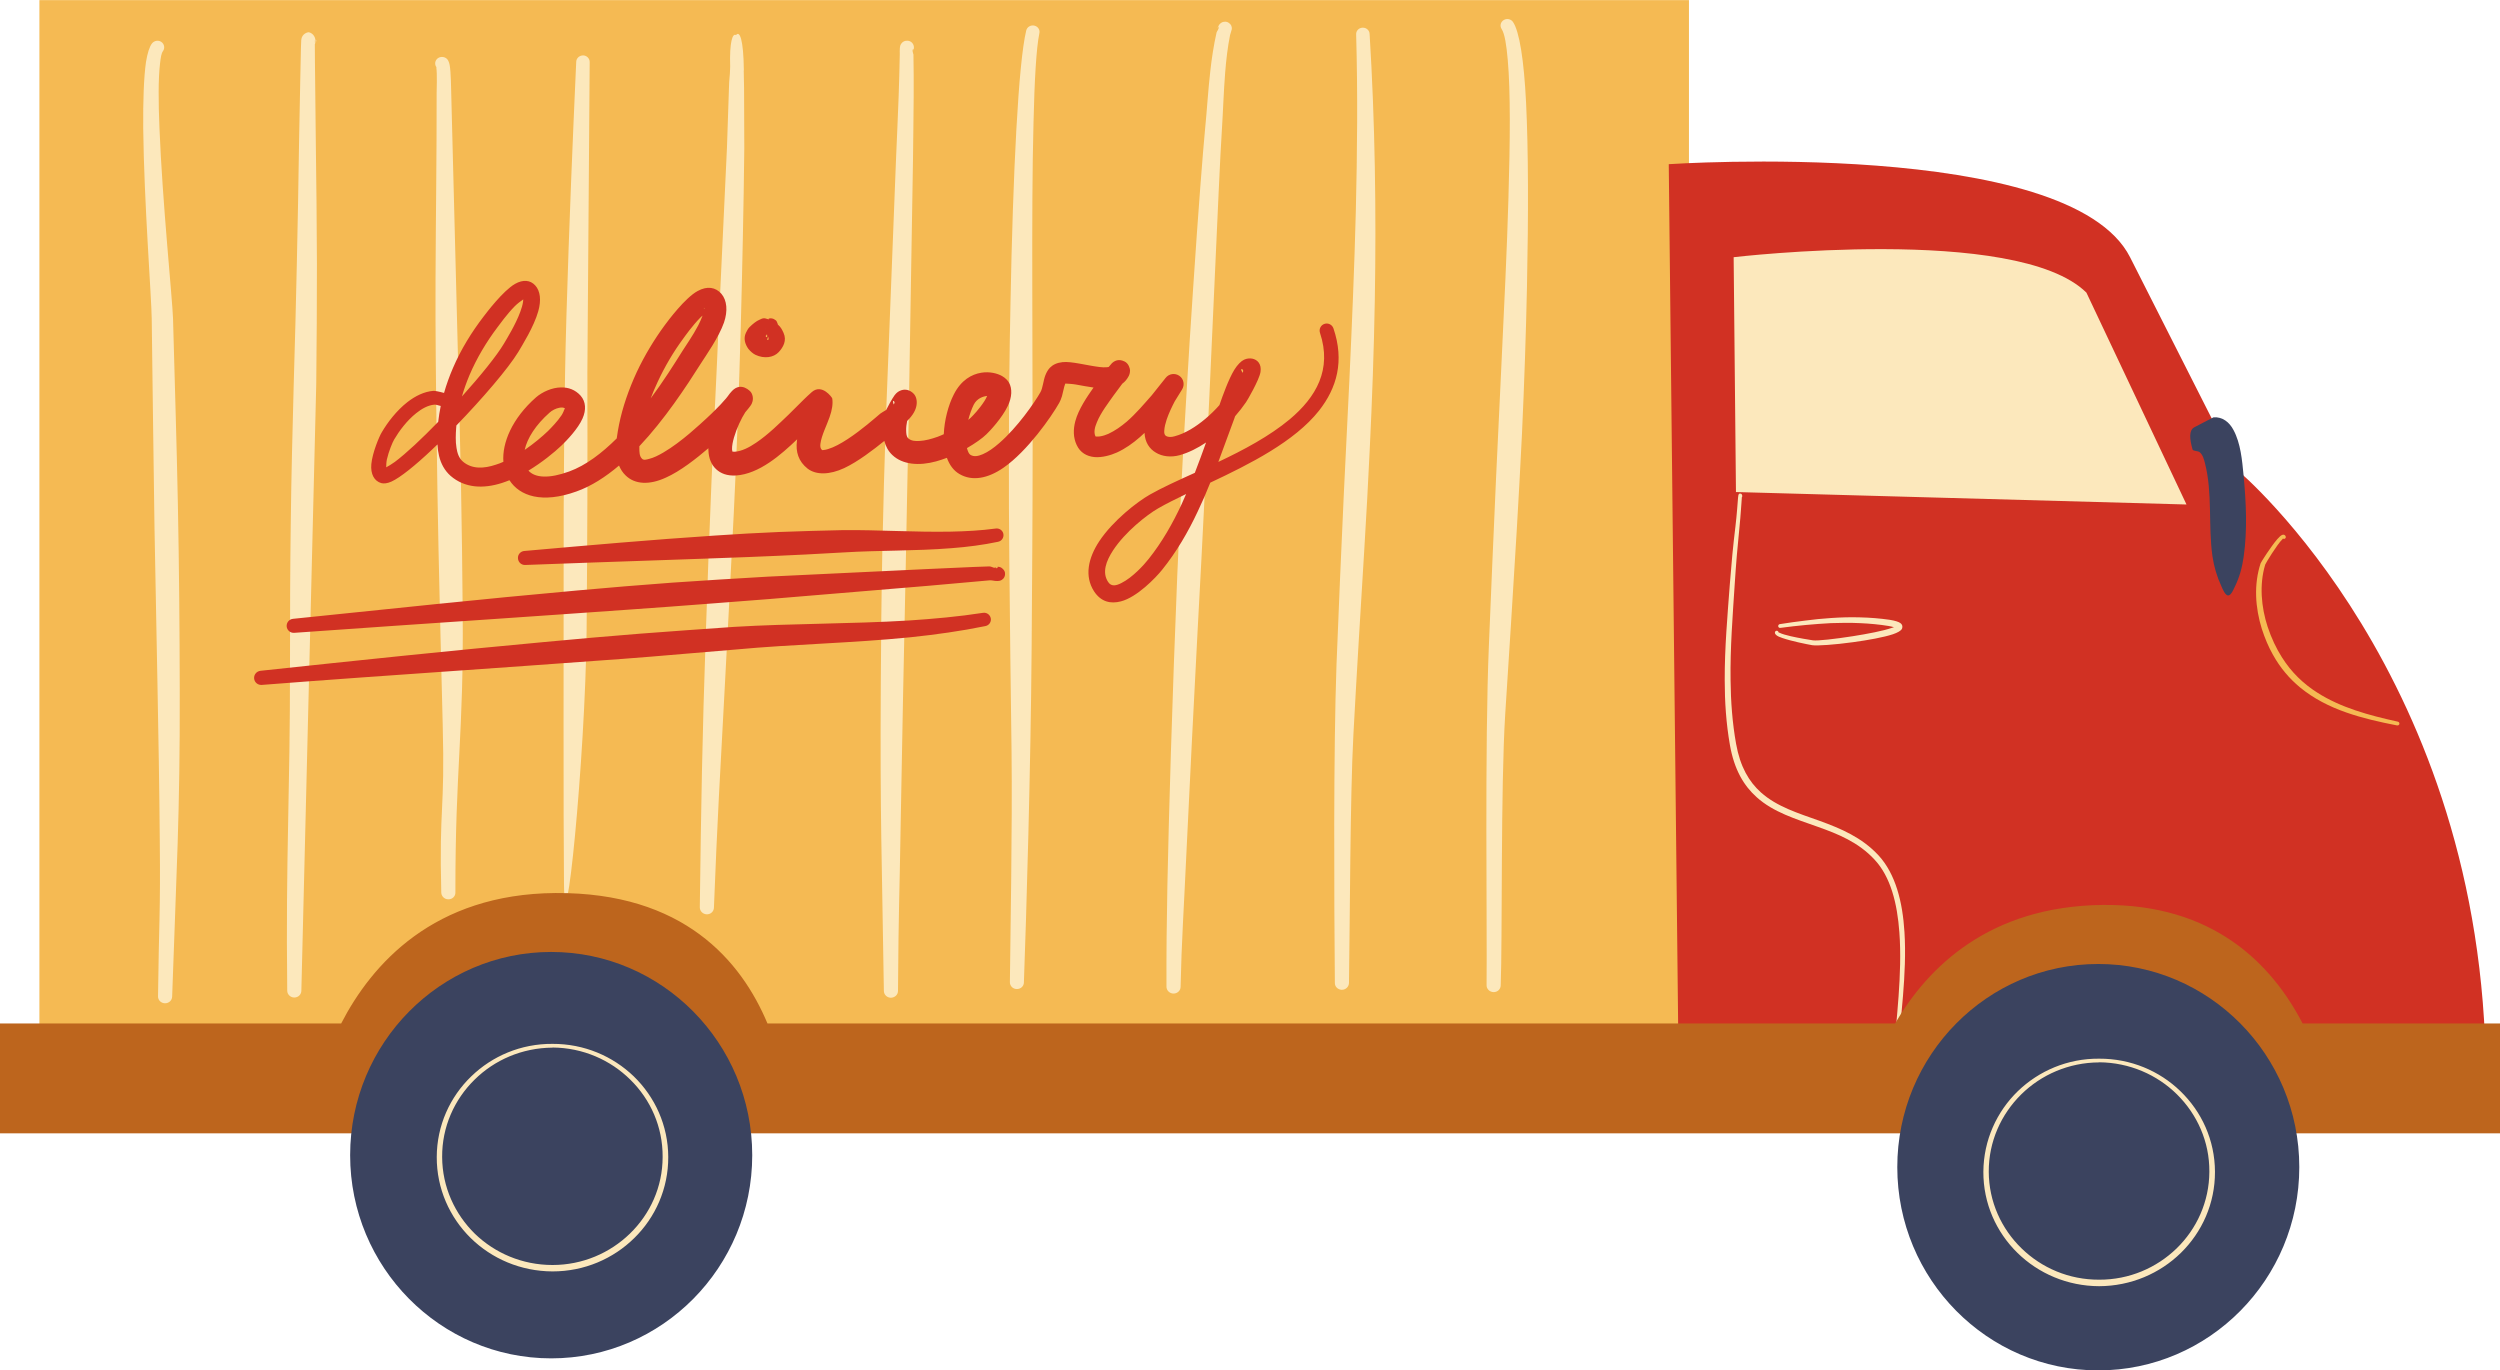
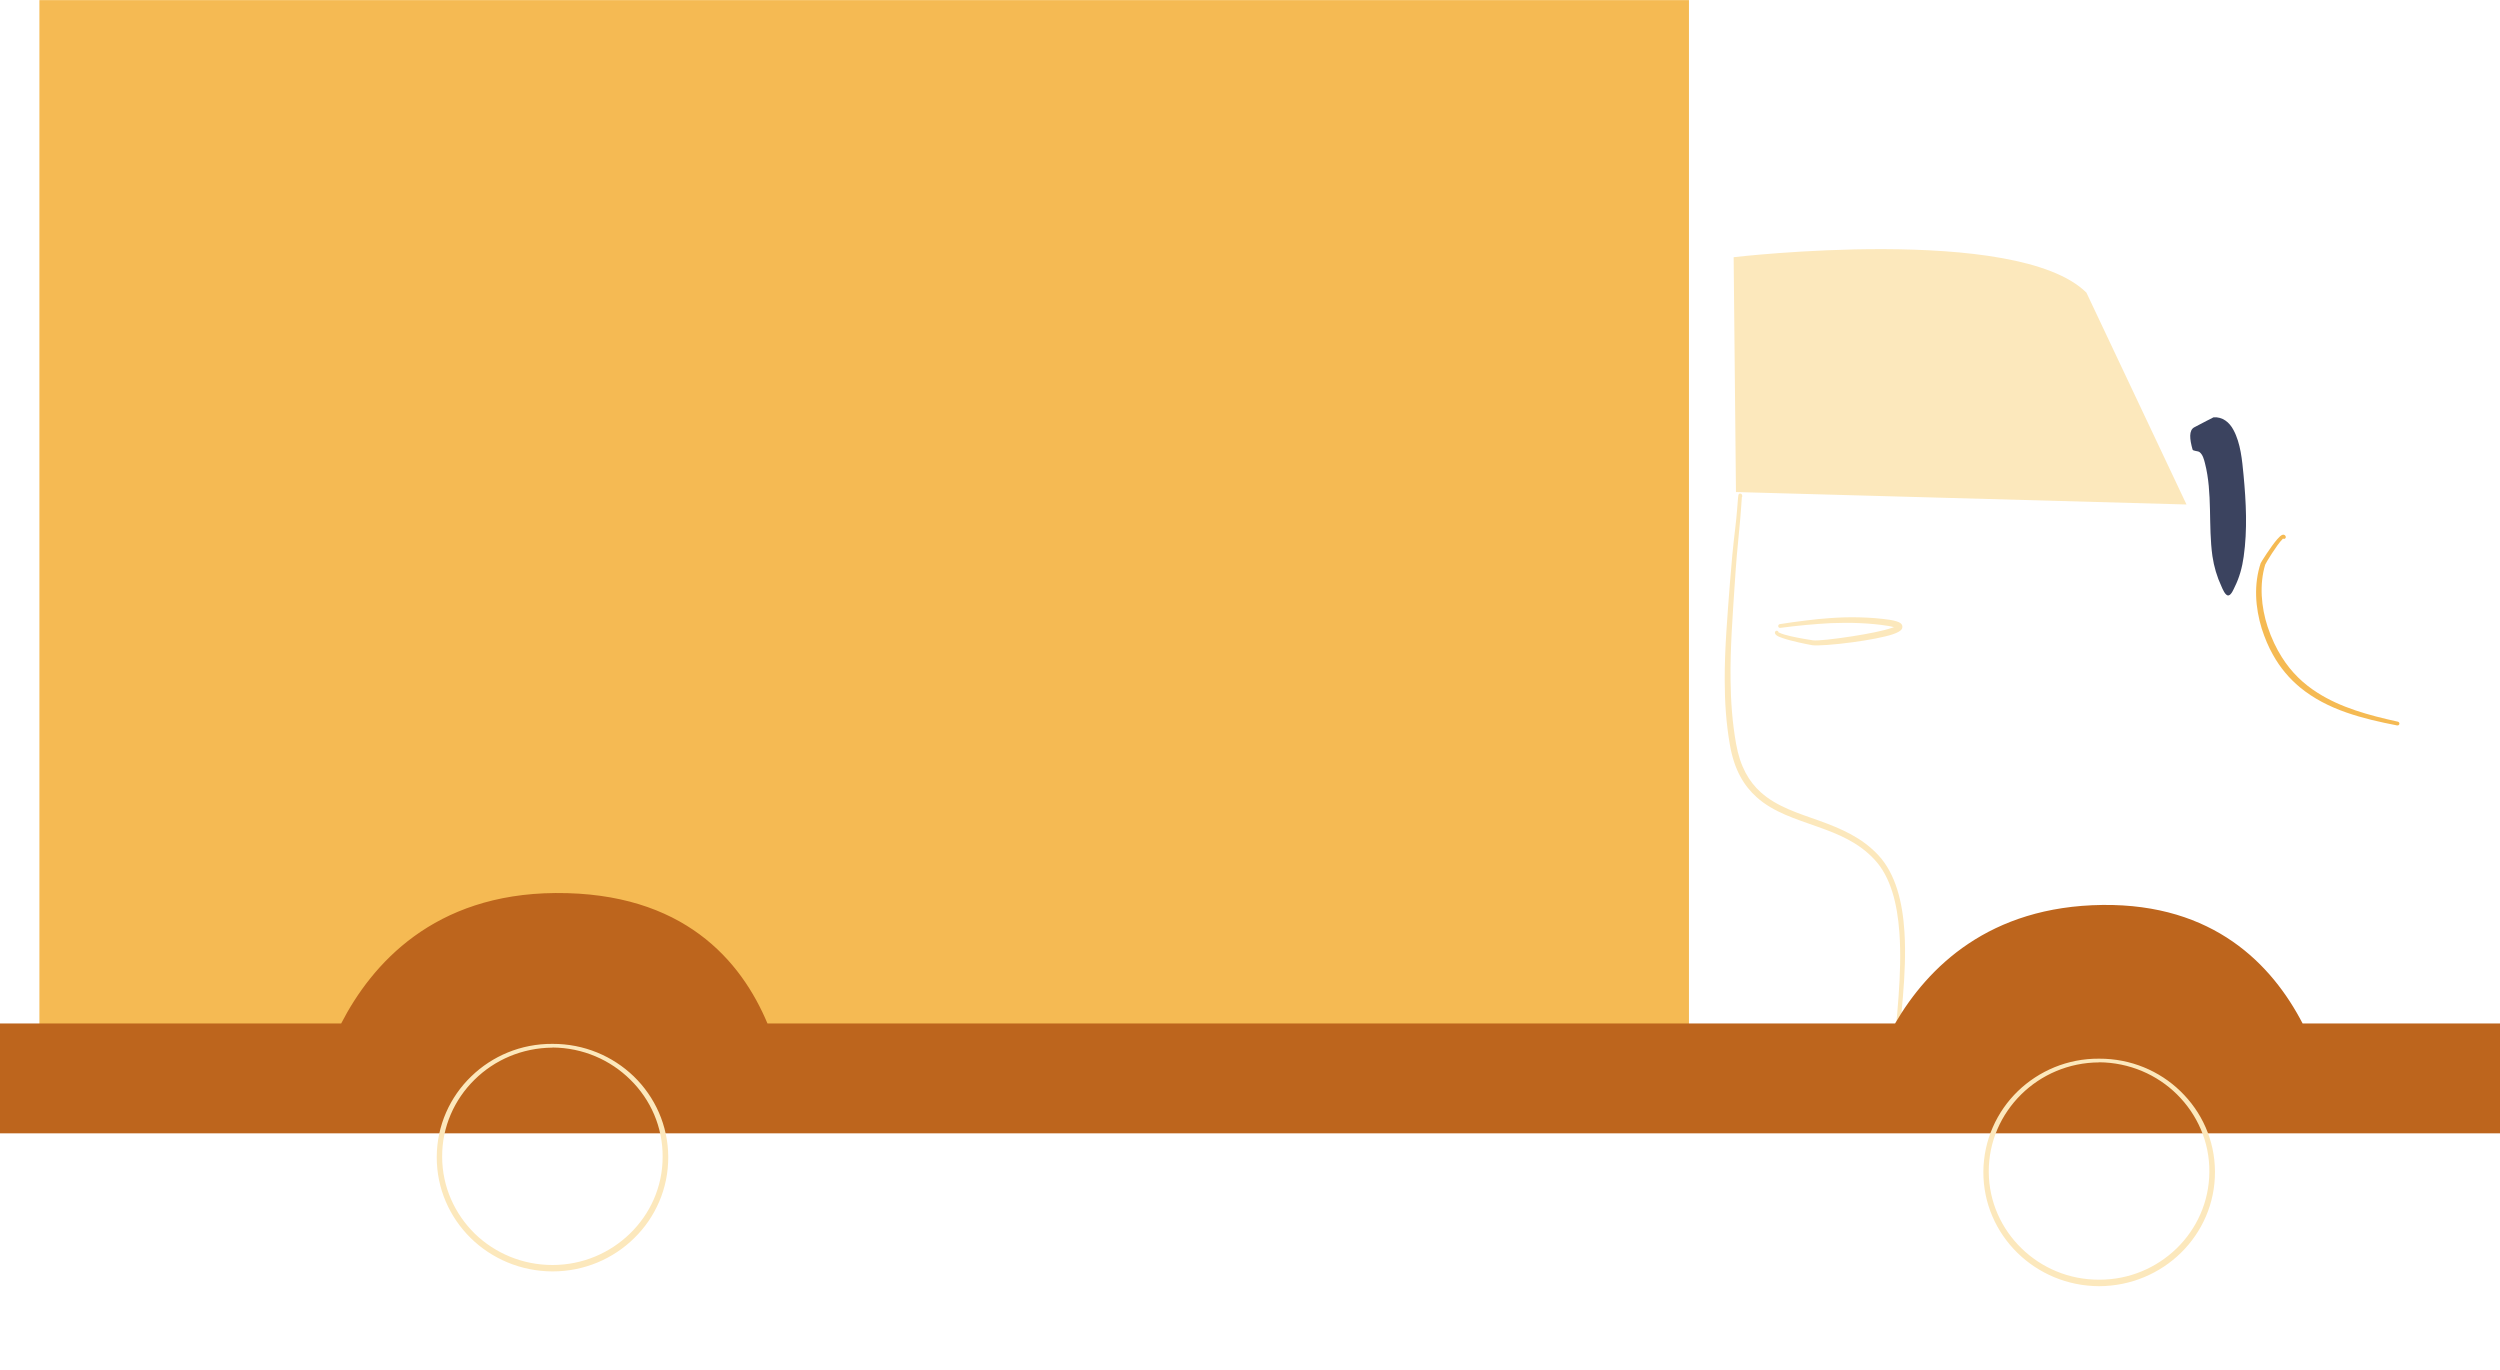
<svg xmlns="http://www.w3.org/2000/svg" height="48.5" preserveAspectRatio="xMidYMid meet" version="1.0" viewBox="0.0 0.0 88.5 48.5" width="88.5" zoomAndPan="magnify">
  <defs>
    <clipPath id="a">
      <path d="M 0 31 L 88.5 31 L 88.5 41 L 0 41 Z M 0 31" />
    </clipPath>
    <clipPath id="b">
-       <path d="M 12 33 L 82 33 L 82 48.512 L 12 48.512 Z M 12 33" />
-     </clipPath>
+       </clipPath>
  </defs>
  <g>
    <g id="change1_1">
      <path d="M 59.789 0.004 L 59.789 37.934 L 1.395 37.934 L 1.395 0.004 L 59.789 0.004" fill="#f5ba53" fill-rule="evenodd" />
    </g>
    <g id="change2_1">
-       <path d="M 43.117 0.98 L 43.117 1.012 L 43.125 1.039 C 43.145 1.004 43.156 0.969 43.133 0.961 C 43.129 0.961 43.125 0.961 43.121 0.961 Z M 43.523 1.172 C 43.527 1.168 43.527 1.168 43.527 1.164 C 43.531 1.164 43.531 1.16 43.535 1.16 Z M 11.168 1.422 C 11.16 1.422 11.156 1.422 11.148 1.422 C 11.141 1.418 11.148 1.438 11.148 1.445 C 11.145 1.461 11.145 1.48 11.145 1.504 L 11.168 1.484 C 11.168 1.473 11.168 1.457 11.168 1.441 Z M 32.34 1.75 C 32.336 1.75 32.332 1.746 32.328 1.746 C 32.305 1.746 32.301 1.773 32.305 1.809 L 32.312 1.797 C 32.324 1.785 32.332 1.766 32.34 1.75 Z M 32.234 1.871 C 32.219 1.883 32.199 1.891 32.18 1.895 C 32.164 1.898 32.145 1.902 32.125 1.902 C 32.16 1.902 32.199 1.895 32.234 1.871 Z M 15.445 2.371 C 15.445 2.363 15.445 2.348 15.441 2.348 C 15.438 2.348 15.434 2.352 15.434 2.352 L 15.445 2.371 L 15.445 2.383 L 15.465 2.398 Z M 15.543 2.453 C 15.547 2.457 15.555 2.461 15.562 2.461 C 15.57 2.465 15.574 2.469 15.582 2.469 Z M 15.59 2.469 L 15.602 2.473 L 15.582 2.469 Z M 15.609 2.473 L 15.617 2.473 Z M 53.16 1.031 C 53.266 1.199 53.328 1.578 53.375 2.129 C 53.473 3.227 53.461 4.949 53.398 7.039 C 53.348 8.805 53.25 10.828 53.148 12.961 C 53.086 14.246 53.023 15.574 52.961 16.91 C 52.871 18.91 52.785 20.926 52.707 22.836 C 52.555 26.43 52.648 32.785 52.625 34.875 C 52.621 35.008 52.734 35.117 52.871 35.121 C 53.008 35.125 53.121 35.02 53.125 34.887 C 53.188 33.281 53.121 27.875 53.285 25.277 C 53.414 23.258 53.559 21.047 53.691 18.801 C 53.758 17.648 53.824 16.488 53.879 15.34 C 53.961 13.547 54.02 11.789 54.055 10.148 C 54.109 7.578 54.105 5.301 54.023 3.637 C 53.949 2.125 53.785 1.102 53.559 0.777 C 53.488 0.672 53.34 0.641 53.23 0.711 C 53.117 0.781 53.086 0.922 53.16 1.031 Z M 48.008 1.219 C 48.066 3.301 48.047 5.391 47.996 7.484 C 47.945 9.488 47.859 11.492 47.766 13.5 C 47.703 14.836 47.637 16.172 47.57 17.512 C 47.477 19.52 47.391 21.531 47.312 23.535 C 47.203 26.562 47.227 31.789 47.254 34.793 C 47.25 34.93 47.363 35.035 47.5 35.039 C 47.641 35.039 47.75 34.93 47.754 34.797 C 47.789 32.609 47.793 28.211 47.91 26.012 C 48.027 23.82 48.164 21.629 48.297 19.434 C 48.367 18.262 48.434 17.09 48.488 15.918 C 48.574 14.156 48.637 12.398 48.668 10.637 C 48.723 7.48 48.676 4.328 48.484 1.199 C 48.48 1.074 48.367 0.973 48.234 0.98 C 48.102 0.984 48 1.094 48.008 1.219 Z M 36.328 1.082 C 36.051 2.223 35.859 6.059 35.77 10.793 C 35.734 12.508 35.715 14.348 35.715 16.215 C 35.711 17.414 35.719 18.625 35.73 19.828 C 35.75 22.184 35.781 24.5 35.809 26.602 C 35.84 29.359 35.766 33.141 35.75 34.766 C 35.746 34.898 35.855 35.012 35.992 35.012 C 36.133 35.016 36.246 34.91 36.246 34.777 C 36.332 32.457 36.488 27.199 36.52 22.926 C 36.535 20.66 36.555 18.281 36.555 15.957 C 36.555 13.945 36.543 11.973 36.543 10.152 C 36.539 7.93 36.543 5.93 36.586 4.355 C 36.621 2.832 36.684 1.711 36.793 1.18 C 36.824 1.055 36.742 0.934 36.613 0.906 C 36.484 0.879 36.355 0.957 36.328 1.082 Z M 26.055 1.242 C 26.184 1.074 26.32 1.391 26.332 2.48 C 26.332 2.488 26.332 2.496 26.328 2.504 C 26.336 2.801 26.336 2.789 26.34 3.121 L 26.348 5.254 C 26.336 6.309 26.32 7.363 26.297 8.418 C 26.277 9.473 26.25 10.523 26.223 11.578 C 26.191 12.672 26.16 13.766 26.117 14.859 C 26.078 15.953 26.031 17.047 25.977 18.141 C 25.879 20.18 25.766 22.223 25.66 24.262 C 25.496 27.32 25.391 29.07 25.273 32.133 C 25.27 32.266 25.156 32.371 25.02 32.367 C 24.883 32.363 24.773 32.254 24.773 32.121 C 24.82 28.473 24.859 26.129 24.984 22.48 C 25.047 20.66 25.109 18.836 25.188 17.016 C 25.266 15.191 25.363 13.371 25.438 11.551 L 25.734 5.238 L 25.805 3.121 C 25.812 2.766 25.84 2.703 25.844 2.457 L 25.848 2.359 C 25.82 1.477 25.934 1.164 26.055 1.242 Z M 15.434 2.352 C 15.414 2.324 15.406 2.289 15.406 2.254 C 15.398 2.129 15.504 2.02 15.633 2.016 C 15.695 2.012 15.762 2.031 15.82 2.082 C 15.848 2.109 15.898 2.184 15.918 2.301 C 15.965 2.551 15.969 3.191 15.973 3.281 L 16.215 12.742 C 16.25 14.227 16.293 15.707 16.32 17.191 C 16.348 18.672 16.367 20.156 16.379 21.641 C 16.418 26.09 16.117 27.141 16.121 31.594 C 16.125 31.727 16.016 31.836 15.875 31.836 C 15.738 31.84 15.625 31.73 15.621 31.598 C 15.543 28.484 15.754 28.77 15.672 25.656 C 15.621 23.578 15.566 21.504 15.523 19.43 C 15.496 18.094 15.473 16.758 15.457 15.426 C 15.441 14.535 15.438 13.645 15.426 12.758 C 15.418 11.809 15.414 10.859 15.418 9.914 C 15.426 7.703 15.461 5.496 15.457 3.289 C 15.457 3.207 15.48 2.617 15.445 2.383 C 15.434 2.371 15.426 2.359 15.434 2.352 Z M 20.398 2.188 C 20.398 2.188 20.242 5.555 20.129 8.785 C 20.07 10.449 20.023 12.078 20.004 13.188 C 19.992 14.102 19.977 15.016 19.969 15.93 C 19.957 17.301 19.949 18.672 19.953 20.043 C 19.953 22.176 19.941 29.121 19.965 31.254 C 19.988 34.074 20.719 26.898 20.766 22.328 C 20.777 20.805 20.789 19.285 20.793 17.762 C 20.801 16.238 20.793 14.715 20.793 13.191 L 20.875 2.199 C 20.879 2.074 20.773 1.965 20.645 1.961 C 20.512 1.961 20.402 2.059 20.398 2.188 Z M 43.121 0.961 C 43.129 0.926 43.148 0.887 43.172 0.859 C 43.234 0.789 43.293 0.777 43.32 0.773 C 43.41 0.754 43.48 0.785 43.531 0.836 C 43.566 0.863 43.617 0.926 43.605 1.035 C 43.602 1.066 43.555 1.191 43.543 1.246 C 43.457 1.68 43.406 2.125 43.371 2.57 C 43.316 3.254 43.297 3.941 43.254 4.609 C 43.199 5.387 43.098 7.758 42.953 10.918 C 42.867 12.797 42.773 14.957 42.66 17.227 C 42.582 18.875 42.488 20.578 42.398 22.273 C 42.262 24.895 42.125 27.5 42.016 29.848 C 41.902 32.328 41.828 33.301 41.793 34.934 C 41.793 35.066 41.68 35.172 41.543 35.172 C 41.406 35.172 41.293 35.062 41.293 34.93 C 41.285 32.625 41.336 30.426 41.449 26.664 C 41.512 24.617 41.59 22.469 41.676 20.348 C 41.723 19.281 41.77 18.223 41.82 17.188 C 41.875 16.105 41.934 15.047 41.996 14.031 C 42.074 12.68 42.156 11.402 42.234 10.246 C 42.422 7.398 42.59 5.289 42.66 4.566 C 42.727 3.895 42.766 3.207 42.844 2.523 C 42.895 2.059 42.965 1.602 43.066 1.152 C 43.07 1.129 43.098 1.09 43.121 1.051 C 43.117 1.039 43.117 1.023 43.117 1.012 C 43.109 0.988 43.105 0.961 43.121 0.961 Z M 5.379 1.539 C 5.293 1.652 5.219 1.879 5.168 2.195 C 5.09 2.738 5.062 3.582 5.07 4.547 C 5.098 7.133 5.367 10.598 5.371 11.285 C 5.406 13.746 5.43 16.207 5.469 18.668 C 5.5 20.512 5.543 22.355 5.574 24.203 C 5.609 26.047 5.641 27.891 5.656 29.734 C 5.684 32.367 5.625 32.633 5.594 35.27 C 5.59 35.402 5.699 35.512 5.836 35.516 C 5.977 35.52 6.09 35.414 6.094 35.281 C 6.242 30.883 6.375 28.855 6.363 24.457 C 6.359 22.258 6.34 20.062 6.297 17.863 C 6.254 15.664 6.184 13.469 6.125 11.273 C 6.102 10.582 5.746 7.121 5.645 4.535 C 5.605 3.602 5.602 2.785 5.664 2.258 C 5.688 2.043 5.711 1.883 5.77 1.809 C 5.844 1.703 5.82 1.559 5.711 1.484 C 5.605 1.41 5.457 1.438 5.379 1.539 Z M 11.145 1.566 C 11.141 1.887 11.156 2.547 11.156 2.84 L 11.18 5.078 C 11.199 6.5 11.215 7.922 11.219 9.34 C 11.219 10.762 11.211 12.184 11.195 13.602 L 10.668 35.07 C 10.668 35.203 10.559 35.312 10.418 35.312 C 10.281 35.312 10.168 35.203 10.168 35.07 C 10.113 30.152 10.27 28.348 10.266 23.43 C 10.266 21.789 10.27 20.148 10.293 18.508 C 10.312 16.867 10.355 15.227 10.398 13.586 C 10.441 12.168 10.477 10.754 10.508 9.336 C 10.539 7.914 10.566 6.5 10.586 5.078 L 10.629 2.832 C 10.641 2.492 10.648 1.652 10.664 1.418 C 10.684 1.184 10.898 1.141 10.922 1.141 C 10.941 1.141 11.137 1.18 11.168 1.422 C 11.219 1.434 11.207 1.457 11.168 1.484 C 11.164 1.516 11.156 1.543 11.145 1.566 Z M 32.305 1.809 C 32.312 1.863 32.336 1.926 32.336 1.93 C 32.344 2.426 32.348 2.926 32.344 3.422 C 32.34 4.164 32.328 4.91 32.32 5.652 L 32.168 14.785 C 32.125 16.68 32.094 18.574 32.055 20.473 C 31.996 23.312 31.934 26.156 31.887 29 C 31.836 32.16 31.812 31.918 31.789 35.078 C 31.789 35.211 31.68 35.316 31.539 35.32 C 31.402 35.32 31.289 35.211 31.289 35.078 C 31.219 30.336 31.152 28.996 31.18 24.25 C 31.188 22.672 31.203 21.09 31.234 19.508 C 31.266 17.926 31.312 16.348 31.363 14.766 L 31.719 5.641 C 31.75 4.898 31.785 4.152 31.812 3.41 C 31.828 2.918 31.844 2.422 31.852 1.93 C 31.852 1.918 31.844 1.695 31.867 1.621 C 31.918 1.473 32.039 1.434 32.129 1.441 C 32.262 1.449 32.359 1.562 32.352 1.688 C 32.352 1.711 32.348 1.73 32.34 1.75 C 32.348 1.758 32.332 1.781 32.312 1.797 L 32.305 1.809" fill="#fce8bc" fill-rule="evenodd" />
-     </g>
+       </g>
    <g id="change3_1">
-       <path d="M 27.082 11.641 L 27.086 11.645 C 27.086 11.645 27.086 11.648 27.09 11.652 L 27.09 11.645 Z M 27.113 11.883 C 27.098 11.891 27.113 11.93 27.133 11.934 C 27.145 11.938 27.16 11.926 27.16 11.914 C 27.156 11.895 27.16 11.875 27.156 11.848 L 27.148 11.836 C 27.141 11.852 27.125 11.879 27.113 11.883 Z M 27.156 12.023 C 27.156 12.027 27.16 12.031 27.168 12.031 C 27.219 12.043 27.215 11.98 27.191 11.918 C 27.18 11.949 27.168 11.988 27.156 12.023 Z M 26.496 12.355 C 26.371 12.18 26.312 11.98 26.406 11.781 C 26.441 11.715 26.473 11.641 26.531 11.582 C 26.648 11.465 26.785 11.359 26.875 11.324 C 26.926 11.305 26.98 11.262 27.059 11.266 C 27.094 11.266 27.137 11.285 27.172 11.297 L 27.191 11.285 L 27.203 11.281 C 27.195 11.285 27.191 11.293 27.184 11.301 C 27.203 11.305 27.219 11.305 27.219 11.289 C 27.219 11.281 27.219 11.277 27.215 11.277 C 27.289 11.258 27.371 11.27 27.434 11.32 C 27.504 11.352 27.504 11.414 27.523 11.445 C 27.535 11.461 27.531 11.477 27.535 11.488 C 27.648 11.582 27.695 11.691 27.738 11.785 C 27.859 12.051 27.73 12.289 27.566 12.465 C 27.383 12.66 27.055 12.707 26.746 12.562 C 26.656 12.52 26.574 12.445 26.496 12.355 Z M 27.215 11.277 C 27.215 11.277 27.207 11.277 27.203 11.281 Z M 41.988 17.488 C 41.617 17.668 41.273 17.836 40.992 18 C 40.594 18.23 39.832 18.828 39.402 19.484 C 39.156 19.863 39.004 20.266 39.23 20.605 C 39.344 20.777 39.52 20.73 39.695 20.641 C 40.098 20.441 40.504 19.988 40.664 19.785 C 41.137 19.191 41.512 18.531 41.832 17.844 C 41.887 17.727 41.938 17.605 41.988 17.488 Z M 31.633 14.195 C 31.59 14.172 31.625 14.277 31.633 14.312 L 31.637 14.316 C 31.672 14.27 31.684 14.227 31.633 14.195 Z M 18.574 15.926 C 18.906 15.699 19.195 15.453 19.395 15.262 C 19.508 15.148 19.73 14.926 19.883 14.695 C 19.934 14.617 19.977 14.5 19.992 14.453 C 19.941 14.418 19.871 14.422 19.805 14.434 C 19.676 14.457 19.543 14.527 19.457 14.605 C 18.965 15.039 18.664 15.512 18.574 15.926 Z M 15.602 14.371 C 15.496 14.34 15.406 14.32 15.383 14.324 C 15.148 14.344 14.93 14.469 14.73 14.629 C 14.402 14.891 14.129 15.258 13.953 15.559 C 13.895 15.656 13.762 15.973 13.695 16.266 C 13.676 16.355 13.672 16.469 13.672 16.543 C 13.75 16.5 13.871 16.43 13.977 16.352 C 14.383 16.047 14.941 15.523 15.512 14.934 C 15.535 14.746 15.562 14.559 15.602 14.371 Z M 16.352 14.035 C 17.008 13.305 17.582 12.598 17.84 12.164 C 17.945 11.984 18.25 11.496 18.418 11.039 C 18.465 10.914 18.5 10.793 18.516 10.684 C 18.52 10.652 18.523 10.621 18.523 10.598 C 18.445 10.652 18.316 10.746 18.227 10.836 C 17.941 11.125 17.676 11.5 17.613 11.582 C 17.223 12.098 16.879 12.672 16.621 13.277 C 16.516 13.527 16.426 13.777 16.352 14.035 Z M 23.035 14.102 C 23.477 13.508 23.855 12.91 24.168 12.41 C 24.266 12.25 24.527 11.887 24.723 11.508 C 24.781 11.395 24.832 11.277 24.871 11.172 C 24.844 11.191 24.82 11.219 24.793 11.242 C 24.512 11.527 24.25 11.898 24.188 11.984 C 23.844 12.449 23.535 12.973 23.281 13.52 C 23.191 13.711 23.109 13.906 23.035 14.102 Z M 24.918 10.902 C 24.91 10.906 24.926 10.918 24.934 10.926 L 24.938 10.934 C 24.941 10.91 24.938 10.898 24.918 10.902 Z M 34.277 14.863 C 34.312 14.836 34.34 14.812 34.363 14.789 C 34.438 14.719 34.676 14.469 34.848 14.199 C 34.883 14.148 34.918 14.078 34.945 14.016 C 34.805 14.031 34.586 14.098 34.469 14.328 C 34.395 14.48 34.328 14.664 34.277 14.863 Z M 43.992 13.199 C 44.02 13.129 44.016 13.078 43.961 13.066 C 43.902 13.059 43.969 13.164 43.992 13.199 Z M 47.203 11.621 C 47.598 12.781 47.324 13.734 46.695 14.535 C 45.828 15.633 44.238 16.43 42.844 17.086 C 42.707 17.434 42.559 17.773 42.398 18.109 C 42.055 18.84 41.648 19.539 41.141 20.168 C 40.91 20.457 40.25 21.141 39.68 21.289 C 39.316 21.383 38.977 21.309 38.73 20.934 C 38.383 20.395 38.52 19.758 38.914 19.16 C 39.398 18.43 40.258 17.762 40.707 17.508 C 41.133 17.266 41.691 17.012 42.297 16.738 C 42.438 16.379 42.566 16.02 42.695 15.664 C 42.398 15.863 42.082 16.023 41.762 16.113 C 41.449 16.199 41.141 16.16 40.918 16.023 C 40.691 15.891 40.531 15.656 40.516 15.324 C 40.465 15.375 40.41 15.422 40.359 15.469 C 40.105 15.691 39.836 15.883 39.535 16.02 C 39.328 16.113 39.008 16.207 38.738 16.18 C 38.469 16.152 38.238 16.023 38.113 15.75 C 37.992 15.492 37.988 15.203 38.066 14.91 C 38.18 14.484 38.484 14.043 38.711 13.719 C 38.504 13.691 38.289 13.648 38.09 13.613 C 37.965 13.59 37.789 13.582 37.711 13.578 C 37.699 13.609 37.684 13.652 37.676 13.684 C 37.648 13.797 37.621 13.922 37.594 14.023 C 37.566 14.117 37.531 14.199 37.496 14.262 C 37.219 14.754 36.371 15.969 35.527 16.555 C 34.977 16.938 34.418 17.047 33.965 16.781 C 33.762 16.664 33.613 16.465 33.52 16.207 C 33.395 16.254 33.266 16.297 33.141 16.332 C 32.531 16.5 31.949 16.449 31.59 16.109 C 31.449 15.977 31.355 15.805 31.305 15.609 C 30.918 15.922 30.375 16.34 29.887 16.57 C 29.367 16.812 28.891 16.82 28.59 16.59 C 28.262 16.332 28.164 15.992 28.211 15.613 C 28.215 15.594 28.215 15.57 28.219 15.551 C 27.934 15.824 27.594 16.133 27.238 16.371 C 26.855 16.629 26.453 16.805 26.062 16.832 C 25.734 16.852 25.512 16.758 25.355 16.613 C 25.184 16.457 25.086 16.223 25.078 15.938 C 25.078 15.914 25.074 15.891 25.078 15.867 C 24.656 16.227 24.086 16.68 23.566 16.91 C 22.996 17.172 22.477 17.156 22.145 16.828 C 22.043 16.73 21.969 16.613 21.914 16.48 C 21.434 16.887 20.93 17.211 20.406 17.398 C 19.188 17.836 18.395 17.559 18.035 17 C 17.945 17.035 17.855 17.07 17.766 17.098 C 17.105 17.309 16.453 17.281 15.949 16.844 C 15.738 16.656 15.609 16.414 15.543 16.141 C 15.512 16.012 15.492 15.871 15.484 15.734 C 15.422 15.797 15.359 15.855 15.297 15.914 C 14.699 16.48 14.164 16.91 13.859 17.047 C 13.707 17.117 13.582 17.125 13.496 17.102 C 13.25 17.031 13.113 16.785 13.145 16.43 C 13.184 16.02 13.426 15.445 13.516 15.301 C 13.719 14.953 14.039 14.535 14.418 14.238 C 14.703 14.016 15.016 13.863 15.34 13.836 C 15.383 13.832 15.535 13.859 15.719 13.91 C 15.805 13.609 15.91 13.316 16.035 13.027 C 16.316 12.371 16.695 11.758 17.121 11.203 C 17.223 11.07 17.805 10.297 18.23 10.051 C 18.52 9.887 18.773 9.914 18.945 10.102 C 19.129 10.297 19.164 10.633 19.055 11.016 C 18.902 11.566 18.477 12.238 18.344 12.465 C 17.988 13.047 17.082 14.105 16.156 15.062 C 16.152 15.094 16.152 15.125 16.148 15.156 C 16.133 15.371 16.121 15.621 16.16 15.855 C 16.188 16.039 16.246 16.219 16.387 16.34 C 16.711 16.617 17.137 16.59 17.555 16.449 C 17.645 16.422 17.734 16.387 17.82 16.348 C 17.77 15.688 18.121 14.816 18.98 14.062 C 19.199 13.875 19.539 13.719 19.855 13.715 C 20.117 13.707 20.367 13.797 20.555 14.008 C 20.738 14.219 20.758 14.508 20.621 14.816 C 20.461 15.18 20.066 15.59 19.883 15.766 C 19.609 16.027 19.184 16.371 18.707 16.66 C 18.941 16.922 19.441 16.949 20.148 16.691 C 20.746 16.473 21.309 16.039 21.832 15.52 C 21.855 15.34 21.887 15.172 21.914 15.031 C 22.039 14.41 22.262 13.777 22.539 13.176 C 22.82 12.578 23.164 12.012 23.535 11.508 C 23.648 11.355 24.254 10.539 24.699 10.301 C 25.035 10.117 25.332 10.164 25.539 10.402 C 25.734 10.633 25.77 11.004 25.629 11.418 C 25.441 11.953 24.98 12.598 24.836 12.828 C 24.285 13.699 23.523 14.855 22.633 15.797 C 22.633 15.816 22.633 15.832 22.633 15.852 C 22.633 16 22.633 16.148 22.727 16.238 C 22.785 16.301 22.879 16.27 22.973 16.246 C 23.137 16.207 23.309 16.121 23.488 16.016 C 24.129 15.641 24.789 15.012 25.02 14.801 C 25.133 14.695 25.242 14.594 25.348 14.484 C 25.453 14.383 25.555 14.273 25.652 14.16 C 25.676 14.137 25.715 14.09 25.754 14.039 C 25.812 13.957 25.867 13.887 25.914 13.84 C 26.242 13.496 26.57 13.859 26.586 13.887 C 26.602 13.906 26.742 14.129 26.562 14.371 C 26.535 14.41 26.457 14.508 26.383 14.594 C 26.242 14.812 26.078 15.16 25.984 15.484 C 25.941 15.637 25.91 15.781 25.914 15.906 C 25.918 15.934 25.922 15.969 25.93 15.988 C 25.949 15.992 25.98 15.992 26.008 15.992 C 26.262 15.973 26.52 15.84 26.766 15.672 C 27.203 15.379 27.605 14.973 27.906 14.688 L 28.465 14.133 C 28.477 14.117 28.664 13.945 28.738 13.879 C 29.098 13.566 29.457 14.074 29.461 14.102 C 29.492 14.285 29.457 14.516 29.367 14.766 C 29.266 15.062 29.082 15.406 29.043 15.711 C 29.035 15.793 29.031 15.871 29.102 15.93 C 29.117 15.941 29.141 15.93 29.16 15.93 C 29.207 15.926 29.258 15.914 29.309 15.898 C 29.523 15.836 29.77 15.699 30.008 15.543 C 30.504 15.219 30.969 14.805 31.164 14.641 C 31.191 14.617 31.281 14.57 31.371 14.512 C 31.426 14.398 31.586 14.102 31.668 13.992 C 31.742 13.891 31.824 13.848 31.863 13.832 C 32.012 13.766 32.137 13.797 32.23 13.848 C 32.312 13.895 32.402 13.969 32.438 14.117 C 32.473 14.262 32.449 14.434 32.348 14.609 C 32.293 14.707 32.207 14.809 32.113 14.902 C 32.09 15.008 32.074 15.133 32.078 15.25 C 32.082 15.352 32.086 15.453 32.152 15.516 C 32.254 15.609 32.398 15.621 32.559 15.609 C 32.758 15.598 32.973 15.539 33.184 15.465 C 33.262 15.434 33.336 15.406 33.41 15.371 C 33.43 14.879 33.57 14.344 33.762 13.969 C 34.023 13.449 34.402 13.25 34.734 13.195 C 35.035 13.145 35.309 13.219 35.473 13.312 C 35.598 13.383 35.676 13.473 35.719 13.547 C 35.836 13.754 35.828 14.055 35.676 14.371 C 35.477 14.793 35.035 15.266 34.918 15.375 C 34.773 15.516 34.527 15.691 34.23 15.863 C 34.238 15.887 34.242 15.91 34.25 15.93 C 34.277 16.004 34.301 16.07 34.359 16.105 C 34.488 16.18 34.637 16.145 34.793 16.078 C 34.984 15.996 35.18 15.855 35.371 15.688 C 36.02 15.125 36.617 14.262 36.832 13.883 C 36.914 13.742 36.934 13.469 37.004 13.289 C 37.047 13.176 37.105 13.082 37.168 13.016 C 37.273 12.91 37.418 12.84 37.613 12.82 C 37.934 12.785 38.469 12.938 38.922 12.992 C 39.016 13.004 39.102 13.008 39.18 13 C 39.203 13 39.227 12.996 39.246 12.992 C 39.293 12.934 39.348 12.871 39.367 12.852 C 39.527 12.707 39.684 12.75 39.734 12.766 C 39.852 12.801 39.941 12.875 39.984 13.02 C 39.996 13.051 40.031 13.148 39.961 13.305 C 39.902 13.418 39.828 13.512 39.73 13.582 L 39.414 14.008 C 39.25 14.246 38.973 14.594 38.828 14.953 C 38.758 15.121 38.711 15.293 38.777 15.441 C 38.785 15.457 38.809 15.453 38.824 15.453 C 38.859 15.457 38.895 15.453 38.934 15.449 C 39.043 15.434 39.152 15.395 39.234 15.359 C 39.469 15.25 39.684 15.098 39.887 14.926 C 40.211 14.645 40.496 14.305 40.77 13.996 L 41.262 13.379 C 41.379 13.227 41.594 13.195 41.75 13.305 C 41.906 13.414 41.945 13.629 41.844 13.789 L 41.586 14.207 C 41.484 14.402 41.379 14.621 41.301 14.848 C 41.258 14.98 41.223 15.113 41.215 15.242 C 41.207 15.332 41.223 15.398 41.277 15.434 C 41.359 15.48 41.469 15.477 41.578 15.445 C 41.961 15.344 42.332 15.109 42.668 14.828 C 42.848 14.676 43.016 14.512 43.168 14.34 C 43.285 14.004 43.492 13.422 43.695 13.09 C 43.809 12.906 43.934 12.785 44.039 12.734 C 44.137 12.688 44.234 12.68 44.328 12.695 C 44.504 12.73 44.668 12.875 44.621 13.172 C 44.574 13.457 44.145 14.191 44.109 14.238 C 43.996 14.402 43.867 14.57 43.723 14.734 C 43.711 14.773 43.703 14.801 43.695 14.816 C 43.508 15.32 43.32 15.84 43.129 16.352 C 44.023 15.93 44.941 15.441 45.656 14.844 C 46.59 14.059 47.16 13.082 46.727 11.781 C 46.684 11.652 46.754 11.508 46.887 11.465 C 47.016 11.422 47.156 11.492 47.203 11.621 Z M 35.309 20.066 C 35.312 20.066 35.316 20.074 35.316 20.09 C 35.312 20.121 35.273 20.117 35.227 20.105 C 35.242 20.09 35.266 20.074 35.281 20.066 C 35.254 20.074 35.227 20.082 35.199 20.102 C 35.133 20.078 35.055 20.047 35.016 20.051 L 34.48 20.07 L 32.812 20.145 L 27.168 20.414 C 26.047 20.48 24.926 20.547 23.805 20.625 C 22.684 20.707 21.562 20.801 20.441 20.902 C 17.082 21.203 13.73 21.562 10.375 21.906 C 10.238 21.918 10.137 22.039 10.148 22.176 C 10.16 22.312 10.281 22.414 10.418 22.402 C 12.77 22.234 15.125 22.074 17.48 21.914 C 19.047 21.805 20.617 21.699 22.184 21.586 C 23.191 21.516 24.199 21.441 25.207 21.363 C 25.879 21.312 26.551 21.258 27.223 21.207 L 32.852 20.738 L 34.516 20.59 L 35.039 20.543 C 35.086 20.539 35.18 20.559 35.238 20.566 C 35.309 20.57 35.363 20.566 35.391 20.559 C 35.504 20.527 35.551 20.453 35.57 20.387 C 35.582 20.336 35.605 20.227 35.484 20.125 C 35.434 20.078 35.371 20.059 35.309 20.066 Z M 34.793 21.695 C 33.941 21.828 33.066 21.906 32.184 21.965 C 30.117 22.09 28 22.07 25.992 22.191 C 24.871 22.273 23.754 22.344 22.633 22.434 C 21.516 22.523 20.395 22.621 19.277 22.727 C 15.922 23.035 12.57 23.387 9.223 23.746 C 9.082 23.762 8.984 23.883 8.996 24.02 C 9.008 24.156 9.129 24.258 9.27 24.246 C 11.617 24.062 13.969 23.898 16.32 23.734 C 17.887 23.621 19.453 23.516 21.02 23.398 C 21.691 23.352 22.363 23.301 23.035 23.246 C 24.043 23.164 25.047 23.078 26.055 22.992 C 28.055 22.805 30.172 22.766 32.23 22.559 C 33.129 22.465 34.02 22.34 34.879 22.164 C 35.012 22.141 35.098 22.016 35.074 21.887 C 35.047 21.758 34.926 21.672 34.793 21.695 Z M 23.34 19.832 C 24.395 19.793 25.445 19.762 26.496 19.719 C 27.176 19.691 27.852 19.664 28.527 19.629 C 28.977 19.605 29.43 19.578 29.879 19.555 C 31.094 19.48 32.41 19.508 33.68 19.406 C 34.242 19.363 34.793 19.293 35.328 19.18 C 35.457 19.156 35.543 19.035 35.52 18.902 C 35.496 18.773 35.371 18.688 35.242 18.711 C 34.727 18.781 34.195 18.809 33.652 18.82 C 32.379 18.844 31.066 18.754 29.852 18.766 C 29.098 18.785 28.344 18.801 27.59 18.832 C 26.836 18.863 26.082 18.906 25.332 18.957 C 23.074 19.105 20.82 19.305 18.566 19.504 C 18.43 19.512 18.324 19.629 18.336 19.766 C 18.344 19.906 18.461 20.008 18.598 20 C 20.18 19.938 21.758 19.887 23.34 19.832 Z M 88 38.047 L 59.422 37.719 L 59.074 5.812 C 59.074 5.812 73.25 4.852 75.406 9.109 C 76.66 11.582 79.234 16.668 79.234 16.668 C 79.234 16.668 87.934 23.953 88 38.047" fill="#d13123" />
-     </g>
+       </g>
    <g id="change2_2">
      <path d="M 66.504 30.285 C 65.914 29.645 65.168 29.332 64.426 29.062 C 63.664 28.789 62.906 28.562 62.336 28.051 C 61.918 27.676 61.602 27.148 61.457 26.328 C 61.324 25.582 61.27 24.828 61.262 24.078 C 61.246 22.941 61.336 21.805 61.41 20.668 C 61.43 20.332 61.457 19.996 61.484 19.66 C 61.512 19.328 61.543 18.992 61.578 18.656 C 61.621 18.238 61.645 17.809 61.66 17.629 C 61.66 17.621 61.66 17.613 61.66 17.605 C 61.672 17.594 61.676 17.578 61.676 17.559 C 61.672 17.512 61.652 17.492 61.648 17.488 C 61.629 17.473 61.562 17.445 61.539 17.527 C 61.535 17.539 61.531 17.57 61.527 17.617 C 61.512 17.797 61.484 18.227 61.434 18.641 C 61.395 18.977 61.355 19.312 61.324 19.648 C 61.293 19.984 61.266 20.32 61.238 20.656 C 61.152 21.797 61.051 22.938 61.055 24.078 C 61.055 24.844 61.105 25.605 61.238 26.367 C 61.391 27.25 61.734 27.816 62.184 28.219 C 62.777 28.754 63.562 28.988 64.352 29.27 C 65.066 29.523 65.785 29.812 66.355 30.426 C 66.93 31.039 67.164 31.984 67.238 33.008 C 67.348 34.484 67.117 36.129 67.047 37.262 C 67.043 37.297 67.074 37.328 67.109 37.332 C 67.148 37.336 67.18 37.309 67.184 37.27 C 67.262 36.133 67.512 34.48 67.418 32.996 C 67.352 31.922 67.102 30.938 66.504 30.285 Z M 65.582 22.523 C 64.953 22.621 64.34 22.691 64.18 22.668 C 64.031 22.645 63.688 22.59 63.395 22.523 C 63.23 22.484 63.086 22.445 63 22.402 C 62.988 22.398 62.969 22.391 62.961 22.387 C 62.961 22.391 62.961 22.395 62.961 22.398 C 62.961 22.395 62.961 22.391 62.961 22.387 C 62.957 22.383 62.953 22.379 62.957 22.379 C 62.957 22.375 62.957 22.375 62.957 22.375 C 62.953 22.352 62.93 22.332 62.902 22.328 C 62.867 22.324 62.836 22.352 62.832 22.387 C 62.828 22.418 62.844 22.453 62.887 22.488 C 62.926 22.52 63 22.555 63.098 22.586 C 63.41 22.695 63.953 22.805 64.152 22.84 C 64.316 22.867 64.945 22.824 65.594 22.734 C 66.137 22.66 66.691 22.559 67.008 22.453 C 67.172 22.398 67.281 22.332 67.316 22.281 C 67.34 22.246 67.348 22.207 67.344 22.172 C 67.34 22.133 67.32 22.09 67.27 22.055 C 67.215 22.016 67.098 21.973 66.895 21.941 C 66.547 21.891 66.199 21.863 65.848 21.855 C 65.5 21.844 65.152 21.855 64.805 21.879 C 64.504 21.898 64.203 21.93 63.902 21.969 C 63.602 22.004 63.305 22.047 63.008 22.094 C 62.969 22.098 62.945 22.133 62.949 22.172 C 62.953 22.207 62.988 22.234 63.023 22.227 C 63.32 22.188 63.621 22.152 63.918 22.125 C 64.215 22.098 64.516 22.074 64.812 22.059 C 65.156 22.047 65.5 22.043 65.84 22.059 C 66.184 22.074 66.523 22.105 66.859 22.16 C 66.938 22.176 67 22.188 67.047 22.203 C 67.023 22.211 66.992 22.219 66.969 22.227 C 66.672 22.332 66.121 22.438 65.582 22.523 Z M 62.961 22.387 C 62.961 22.383 62.961 22.375 62.957 22.375 C 62.961 22.379 62.961 22.383 62.961 22.387 Z M 61.453 17.418 L 61.371 9.105 C 61.371 9.105 71.395 7.926 73.859 10.359 L 77.402 17.859 L 61.453 17.418" fill="#fce8bc" fill-rule="evenodd" />
    </g>
    <g clip-path="url(#a)" id="change4_1">
      <path d="M 88.5 36.23 L 88.5 40.121 L 0 40.121 L 0 36.23 L 12.078 36.23 C 13.164 34.125 15.355 31.645 19.664 31.613 C 24.199 31.582 26.238 34.012 27.168 36.23 L 67.086 36.23 C 68.246 34.238 70.418 32.082 74.43 32.035 C 78.363 31.992 80.426 34.137 81.512 36.23 L 88.5 36.23" fill="#bd651d" fill-rule="evenodd" />
    </g>
    <g clip-path="url(#b)" id="change5_1">
      <path d="M 19.512 33.699 C 15.586 33.699 12.395 36.926 12.395 40.895 C 12.395 44.863 15.586 48.086 19.512 48.086 C 23.438 48.086 26.629 44.863 26.629 40.895 C 26.629 36.926 23.438 33.699 19.512 33.699 Z M 81.395 41.316 C 81.395 45.285 78.207 48.512 74.277 48.512 C 70.352 48.512 67.164 45.285 67.164 41.316 C 67.164 37.348 70.352 34.125 74.277 34.125 C 78.207 34.125 81.395 37.348 81.395 41.316" fill="#3b435f" fill-rule="evenodd" />
    </g>
    <g id="change1_2">
      <path d="M 80.793 19.035 Z M 80.828 19.059 C 80.832 19.062 80.84 19.062 80.836 19.059 C 80.836 19.055 80.832 19.055 80.828 19.059 Z M 80.816 19.066 C 80.812 19.074 80.805 19.082 80.797 19.09 C 80.605 19.277 80.203 19.941 80.188 19.988 C 80.082 20.34 80.047 20.715 80.066 21.09 C 80.086 21.465 80.16 21.84 80.273 22.184 C 80.41 22.598 80.582 22.957 80.781 23.27 C 81.121 23.809 81.547 24.211 82.039 24.523 C 82.859 25.047 83.848 25.32 84.883 25.547 C 84.922 25.555 84.945 25.59 84.938 25.629 C 84.93 25.664 84.895 25.688 84.855 25.68 C 84.234 25.559 83.629 25.422 83.062 25.223 C 82.457 25.012 81.902 24.73 81.418 24.332 C 81.047 24.023 80.723 23.648 80.461 23.176 C 80.305 22.902 80.176 22.594 80.066 22.254 C 79.953 21.887 79.879 21.492 79.867 21.098 C 79.855 20.699 79.906 20.305 80.027 19.938 C 80.043 19.895 80.387 19.352 80.613 19.09 C 80.684 19.008 80.746 18.953 80.785 18.938 C 80.824 18.922 80.852 18.926 80.875 18.941 C 80.891 18.949 80.906 18.965 80.914 18.992 C 80.926 19.023 80.906 19.062 80.875 19.074 C 80.855 19.078 80.836 19.078 80.816 19.066" fill="#f5ba53" fill-rule="evenodd" />
    </g>
    <g id="change2_3">
      <path d="M 77.051 44.195 C 76.344 44.879 75.379 45.305 74.309 45.301 C 73.242 45.305 72.273 44.883 71.566 44.195 C 70.852 43.504 70.406 42.543 70.402 41.48 C 70.398 40.41 70.84 39.445 71.551 38.742 C 72.258 38.047 73.23 37.613 74.309 37.609 L 74.309 37.605 C 75.387 37.613 76.363 38.047 77.066 38.742 C 77.777 39.445 78.219 40.414 78.211 41.48 C 78.207 42.543 77.762 43.504 77.051 44.195 Z M 77.184 38.625 C 76.445 37.91 75.43 37.473 74.309 37.477 C 73.191 37.469 72.176 37.91 71.434 38.625 C 70.684 39.352 70.219 40.363 70.211 41.48 C 70.207 42.602 70.668 43.617 71.418 44.352 C 72.16 45.078 73.18 45.527 74.309 45.531 C 75.438 45.527 76.461 45.078 77.203 44.352 C 77.953 43.617 78.414 42.602 78.41 41.48 C 78.406 40.359 77.938 39.352 77.184 38.625 Z M 22.297 43.672 C 21.594 44.355 20.625 44.781 19.559 44.781 C 18.488 44.781 17.52 44.359 16.812 43.676 C 16.102 42.98 15.656 42.02 15.652 40.957 C 15.645 39.891 16.086 38.922 16.797 38.223 C 17.504 37.523 18.48 37.094 19.559 37.086 L 19.559 37.082 C 20.637 37.09 21.609 37.523 22.316 38.223 C 23.027 38.922 23.465 39.891 23.457 40.957 C 23.457 42.02 23.012 42.98 22.297 43.672 Z M 19.559 36.953 C 18.438 36.945 17.422 37.387 16.684 38.102 C 15.93 38.828 15.465 39.84 15.461 40.957 C 15.457 42.078 15.918 43.094 16.664 43.828 C 17.406 44.555 18.43 45.004 19.559 45.008 C 20.688 45.008 21.711 44.559 22.453 43.828 C 23.199 43.098 23.66 42.078 23.656 40.957 C 23.652 39.84 23.184 38.828 22.434 38.102 C 21.691 37.387 20.676 36.949 19.559 36.953" fill="#fce8bc" fill-rule="evenodd" />
    </g>
    <g id="change5_2">
      <path d="M 77.68 15.125 C 77.965 14.98 78.336 14.777 78.359 14.773 C 78.68 14.75 78.922 14.949 79.066 15.223 C 79.32 15.695 79.371 16.293 79.422 16.82 C 79.512 17.777 79.562 18.754 79.426 19.707 C 79.375 20.078 79.277 20.441 79.109 20.777 C 79.07 20.855 78.992 21.059 78.891 21.078 C 78.777 21.102 78.672 20.832 78.641 20.762 C 78.48 20.418 78.375 20.059 78.32 19.688 C 78.168 18.605 78.328 17.457 78.055 16.395 C 78.02 16.262 77.98 16.094 77.863 16.004 C 77.809 15.961 77.633 15.969 77.617 15.914 C 77.512 15.543 77.48 15.23 77.68 15.125" fill="#3b435f" fill-rule="evenodd" />
    </g>
  </g>
</svg>